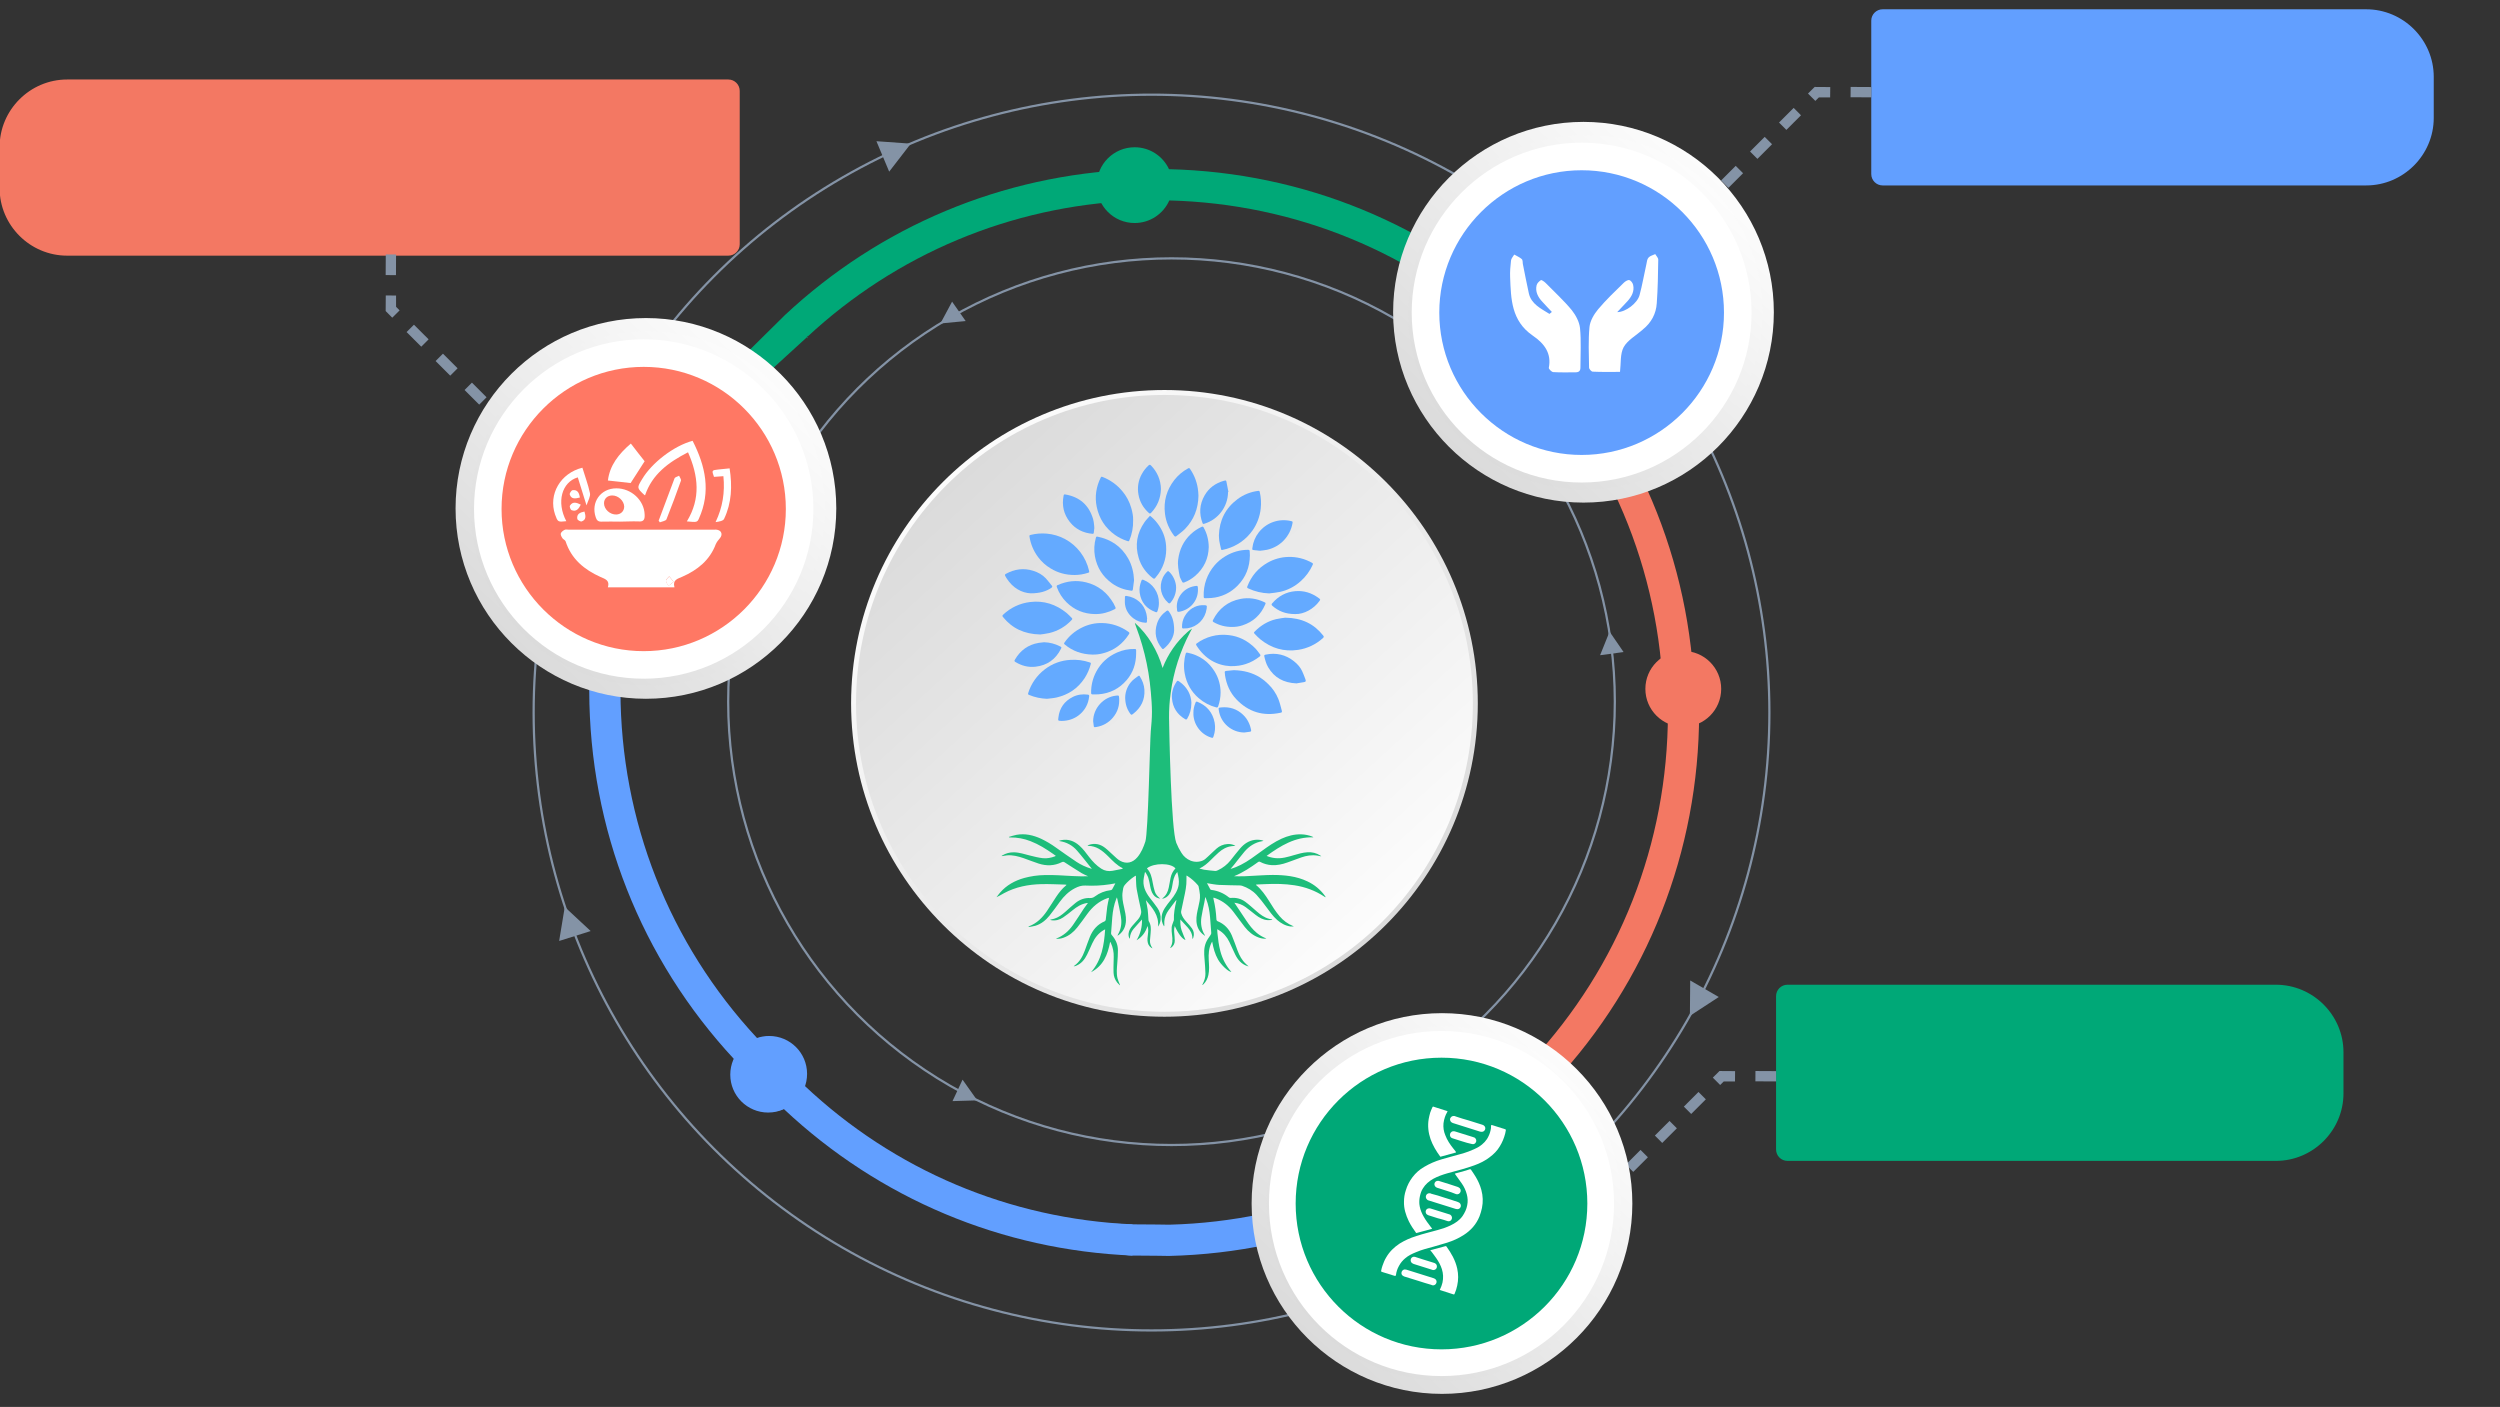
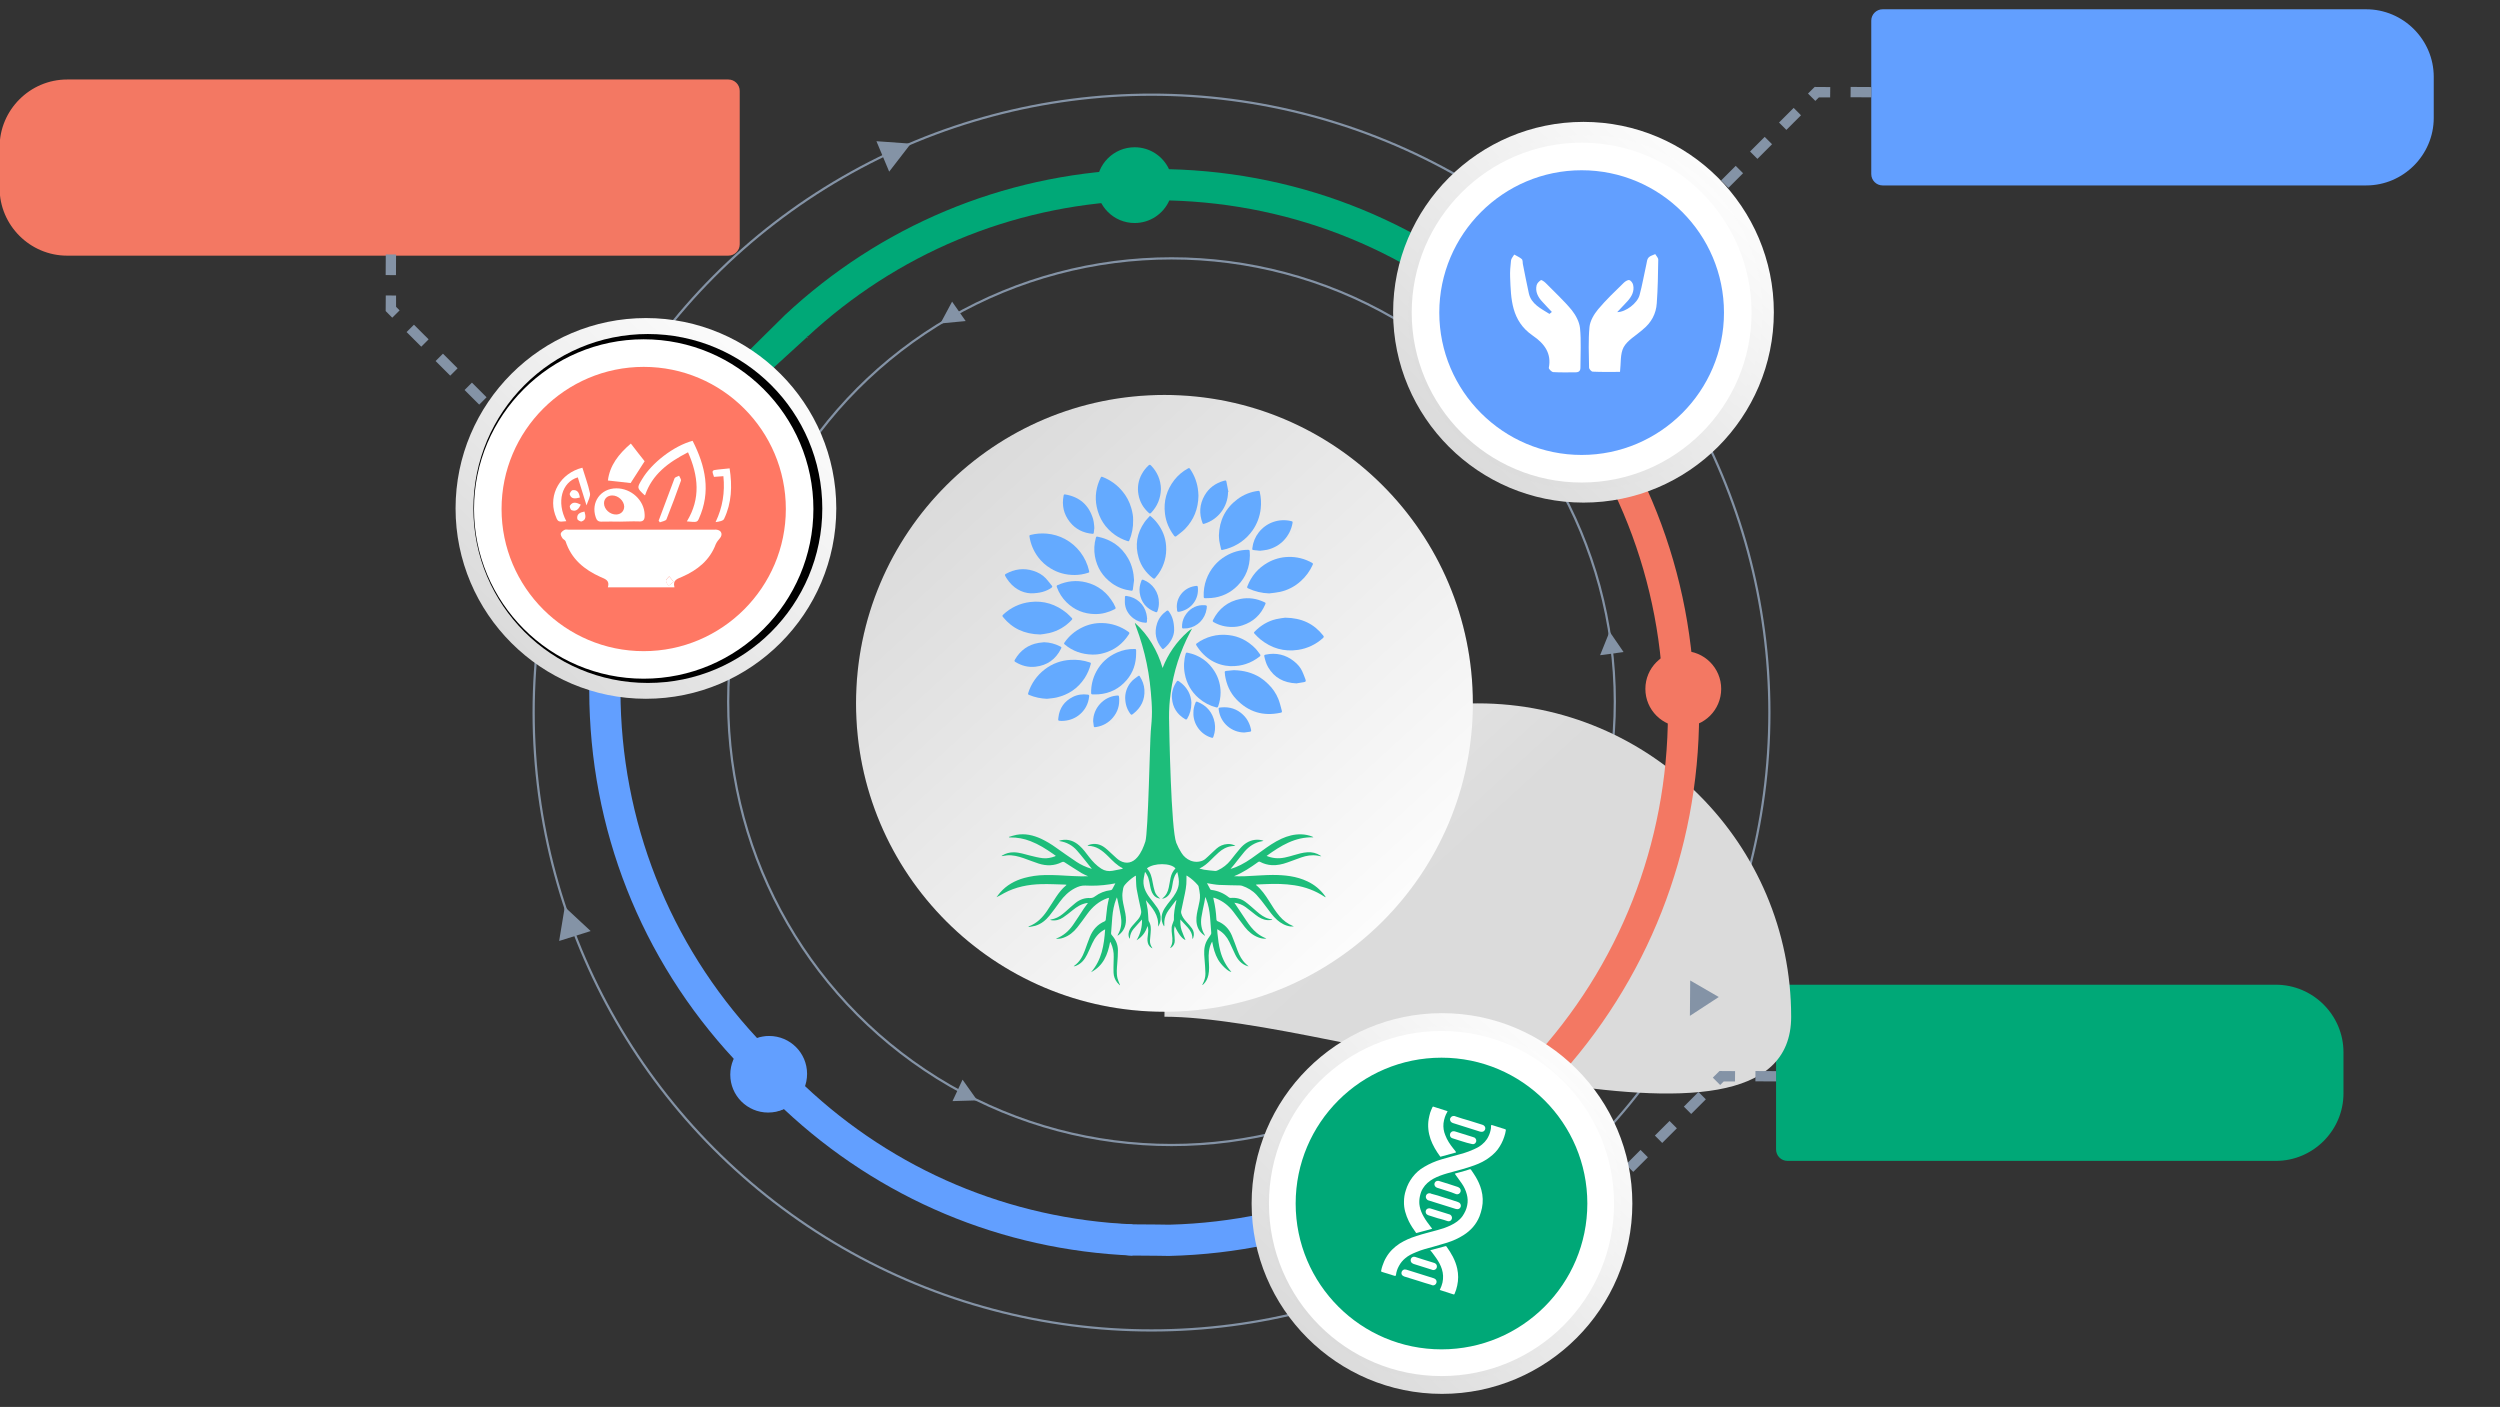
<svg xmlns="http://www.w3.org/2000/svg" version="1.1" id="Layer_1" x="0px" y="0px" width="1123px" height="632px" viewBox="0 0 1123 632" enable-background="new 0 0 1123 632" xml:space="preserve">
  <rect x="0" y="0" width="1123" height="632" fill="#333333" stroke="none" />
  <circle fill="none" stroke="#8493A6" stroke-miterlimit="10" cx="526.24" cy="315.2" r="199.14" />
  <g>
    <g>
      <polygon fill="#8493A6" points="718.76,294.32 723.021,283.74 729.31,292.9   " />
    </g>
  </g>
  <g>
    <g>
      <polygon fill="#8493A6" points="433.78,144.22 422.43,145.3 427.68,135.5   " />
    </g>
  </g>
  <g>
    <g>
      <polygon fill="#8493A6" points="432.38,484.99 438.979,494.29 427.87,494.62   " />
    </g>
  </g>
  <circle fill="none" stroke="#8493A6" stroke-miterlimit="10" cx="517.26" cy="320.08" r="277.55" />
  <g>
    <g>
      <polygon fill="#8493A6" points="399.42,77.11 409.13,64.53 393.69,63.43   " />
    </g>
  </g>
  <path fill="#629FFF" d="M345.52,499.4c9.4,0,17.02-7.62,17.02-17.021c0-9.399-7.62-17.02-17.02-17.02c-1.91,0-3.75,0.319-5.47,0.909  c-39.52-42.56-61.22-97.59-61.34-155.97c0-0.16-0.01-0.31-0.01-0.47h-14.02c0,0.16,0.01,0.31,0.01,0.47  c0.11,61.96,23.16,120.38,65.12,165.54c-0.84,2.01-1.31,4.23-1.31,6.54C328.5,491.78,336.12,499.4,345.52,499.4z" />
  <path fill="#00A877" d="M347.22,165.41c-9.4,0-12.9,3.59-12.9-5.82l18.28-18.07c42.83-40.01,97.64-62.93,156.14-65.35V90.2  c-54.761,2.41-106.08,23.89-146.25,61.26c0.7,1.86,0-2.1,0,0L347.22,165.41z" />
  <g>
    <path fill="#00A877" d="M1022.34,442.34H802.92c-2.81,0-5.11,2.3-5.11,5.11v68.91c0,2.81,2.301,5.109,5.11,5.109h219.42   c16.69,0,30.351-13.66,30.351-30.35v-18.43C1052.69,455.99,1039.03,442.34,1022.34,442.34z" />
  </g>
  <g>
    <path fill="#629FFF" d="M1062.88,4.17h-217.2c-2.81,0-5.109,2.3-5.109,5.11v68.91c0,2.81,2.3,5.11,5.109,5.11h217.21   c16.69,0,30.351-13.66,30.351-30.35V34.52C1093.229,17.83,1079.57,4.17,1062.88,4.17z" />
  </g>
  <g>
    <linearGradient id="SVGID_1_" gradientUnits="userSpaceOnUse" x1="916.654" y1="486.019" x2="1031.717" y2="360.261" gradientTransform="matrix(-1 0 0 -1 1264.5 651.34)">
      <stop offset="0" style="stop-color:#FCFCFC" />
      <stop offset="1" style="stop-color:#DBDBDB" />
    </linearGradient>
    <path fill="url(#SVGID_1_)" d="M290.15,313.89c47.15,0,85.51-38.359,85.51-85.51c0-47.15-38.36-85.51-85.51-85.51   s-85.51,38.36-85.51,85.51S243,313.89,290.15,313.89z" />
    <circle fill="#FFFFFF" fill-opacity="0" cx="280.84" cy="238.59" r="78.37" />
    <circle cx="291.01" cy="228.41" r="78.37" />
    <linearGradient id="SVGID_2_" gradientUnits="userSpaceOnUse" x1="919.77" y1="481.644" x2="1026.911" y2="364.545" gradientTransform="matrix(-1 0 0 -1 1264.5 651.34)">
      <stop offset="0" style="stop-color:#FCFCFC" />
      <stop offset="1" style="stop-color:#DBDBDB" />
    </linearGradient>
-     <path fill="url(#SVGID_2_)" d="M291.01,308.03c43.9,0,79.62-35.72,79.62-79.62c0-43.9-35.72-79.62-79.62-79.62   c-43.9,0-79.62,35.72-79.62,79.62C211.39,272.31,247.11,308.03,291.01,308.03z" />
  </g>
  <g>
    <g>
      <g>
        <path fill="#8493A6" d="M243.31,75.95l4.72-0.03l0.05,2.71l-4.77,0.03V75.95z M257.33,75.95l9.39-0.03l0.05,2.71l-9.44,0.03     V75.95z M276.02,75.95l9.39-0.03l0.05,2.71l-9.44,0.03V75.95z M294.72,75.95l9.39-0.03l0.05,2.71l-9.44,0.03V75.95z      M313.42,75.95l9.39-0.03l0.05,2.71l-9.44,0.03V75.95z M318.55,108.28l8.2,2.65l-2.29,2.37l-8.23-2.66L318.55,108.28z" />
      </g>
      <g>
        <rect x="240.98" y="75.92" fill="#8493A6" width="2.37" height="2.74" />
      </g>
    </g>
    <path fill="#F37863" d="M30.17,114.84h297c2.81,0,5.11-2.3,5.11-5.11V40.82c0-2.81-2.3-5.11-5.11-5.11h-297   c-16.69,0-30.35,13.66-30.35,30.35V84.5C-0.18,101.19,13.48,114.84,30.17,114.84z" />
  </g>
  <g>
    <g>
      <rect x="674.554" y="182.565" transform="matrix(-0.707 -0.707 0.707 -0.707 1025.647 792.263)" fill="#8493A6" width="4.67" height="2.341" />
    </g>
    <g>
      <path fill="#8493A6" d="M776.41,84.38l-3.3-3.3l6.569-6.58l3.311,3.31L776.41,84.38z M789.43,71.37l-3.31-3.31l6.58-6.57l3.3,3.3    L789.43,71.37z M802.44,58.35l-3.301-3.3l6.57-6.58l3.3,3.311L802.44,58.35z M815.45,45.33l-3.3-3.31l2.989-2.96l7.011,0.05    l-0.051,4.63h-5.05L815.45,45.33z M840.56,43.73l-9.289-0.05l0.039-4.63l9.261,0.05v4.63H840.56z" />
    </g>
  </g>
  <g>
    <path fill="#8493A6" d="M330.27,483.53l4.72-0.05l0.05,4.63l-4.77,0.05V483.53z" />
  </g>
  <g>
    <g opacity="0.4">
      <circle cx="523.07" cy="315.95" r="138.54" />
    </g>
    <linearGradient id="SVGID_3_" gradientUnits="userSpaceOnUse" x1="287.558" y1="439.193" x2="476.959" y2="232.186" gradientTransform="matrix(1 0 0 -1 140.54 651.34)">
      <stop offset="0" style="stop-color:#FCFCFC" />
      <stop offset="1" style="stop-color:#DBDBDB" />
    </linearGradient>
-     <path fill="url(#SVGID_3_)" d="M523.07,456.71c-77.61,0-140.76-63.14-140.76-140.76c0-77.61,63.14-140.76,140.76-140.76   s140.76,63.14,140.76,140.76S600.69,456.71,523.07,456.71z" />
+     <path fill="url(#SVGID_3_)" d="M523.07,456.71c0-77.61,63.14-140.76,140.76-140.76   s140.76,63.14,140.76,140.76S600.69,456.71,523.07,456.71z" />
    <linearGradient id="SVGID_4_" gradientUnits="userSpaceOnUse" x1="289.009" y1="437.603" x2="475.512" y2="233.764" gradientTransform="matrix(1 0 0 -1 140.54 651.34)">
      <stop offset="0" style="stop-color:#DBDBDB" />
      <stop offset="1" style="stop-color:#FCFCFC" />
    </linearGradient>
    <circle fill="url(#SVGID_4_)" cx="523.07" cy="315.95" r="138.54" />
  </g>
  <path fill="#00A877" d="M509.68,100.18c-9.399,0-17.02-7.62-17.02-17.01c0-9.4,7.62-17.02,17.02-17.02  c6.841,0,12.74,4.03,15.44,9.85c60.47,1.46,117.27,24.81,161.26,66.25l-9.92,9.93c-41.32-38.78-94.53-60.67-151.21-62.14  C522.62,96.01,516.63,100.18,509.68,100.18z" />
  <path fill="#F37863" d="M761.26,320.08h-14.02c0-0.16-0.011-0.311-0.011-0.47c-0.109-58.46-21.88-113.561-61.489-156.15  c-1.86,0.7-3.87,1.08-5.97,1.08c-9.4,0-17.021-7.62-17.021-17.02s7.62-17.02,17.021-17.02c9.409,0,17.02,7.62,17.02,17.02  c0,2.13-0.39,4.17-1.11,6.05c42.25,45.23,65.471,103.85,65.58,166.041C761.25,319.77,761.26,319.92,761.26,320.08z" />
  <path fill="#629FFF" d="M352.14,498.21c-2.16,1-4.55,1.55-7.09,1.55c-9.4,0-17.01-7.62-17.01-17.02c0-9.4,7.62-17.021,17.01-17.021  c9.4,0,17.02,7.62,17.02,17.021c0,1.7-0.25,3.35-0.72,4.899c40.34,38.04,92.11,59.9,147.39,62.33V564  C450.03,561.57,395.03,538.49,352.14,498.21z" />
  <path fill="#629FFF" d="M508.74,564c-9.4,0-16.09-7-16.09-7c0-9.39,6.68-7.03,16.09-7.03c6.96,0,16.51,0.16,16.51,0.16  c56.68-1.47,109.89-23.36,151.21-62.14l9.92,9.93c-43.99,41.44-100.79,64.79-161.26,66.25C525.12,564.17,515.58,564,508.74,564z" />
  <path fill="#F37863" d="M682.43,509.66c-9.399,0-17.02-7.62-17.02-17.021c0-9.399,7.62-17.02,17.02-17.02  c1.91,0,3.75,0.32,5.471,0.91c39.52-42.561,61.22-97.59,61.329-155.971c0-0.159,0.011-0.31,0.011-0.47h14.02  c0,0.16-0.01,0.311-0.01,0.47c-0.11,61.96-23.16,120.381-65.12,165.54c0.84,2.011,1.311,4.23,1.311,6.54  C699.44,502.04,691.82,509.66,682.43,509.66z" />
  <polygon fill="#8493A6" points="733.65,526.42 730.35,523.13 736.92,516.54 740.229,519.85 " />
  <polygon fill="#8493A6" points="746.67,513.41 743.37,510.1 749.95,503.53 753.25,506.83 " />
  <polygon fill="#8493A6" points="759.69,500.39 756.39,497.09 762.96,490.51 766.26,493.82 " />
  <polygon fill="#8493A6" points="772.7,487.38 769.4,484.07 772.39,481.1 779.4,481.15 779.36,485.78 774.31,485.78 " />
  <polygon fill="#8493A6" points="797.81,485.78 788.521,485.73 788.55,481.1 797.81,481.15 " />
  <circle fill="#1DBD7A" cx="681.771" cy="147.54" r="17.04" />
  <circle fill="#F37863" cx="756.13" cy="309.45" r="17.03" />
  <polygon fill="#8493A6" points="218.56,178.46 215.26,181.76 208.68,175.19 211.99,171.88 " />
  <polygon fill="#8493A6" points="205.55,165.44 202.24,168.75 195.67,162.17 198.97,158.87 " />
  <polygon fill="#8493A6" points="192.53,152.43 189.23,155.73 182.64,149.16 185.95,145.86 " />
  <polygon fill="#8493A6" points="179.51,139.42 176.2,142.71 173.24,139.72 173.29,132.71 177.91,132.76 177.91,137.81 " />
  <polygon fill="#8493A6" points="177.91,114.31 177.87,123.6 173.24,123.56 173.29,114.31 " />
  <g>
    <g>
      <circle fill="#FF7864" cx="289.15" cy="228.65" r="70.04" />
      <path fill="#FFFFFF" d="M289.15,304.87c-42.08,0-76.22-34.25-76.22-76.23s34.24-76.23,76.22-76.23s76.23,34.25,76.23,76.23    S331.24,304.87,289.15,304.87z M289.15,164.8c-35.17,0-63.85,28.67-63.85,63.85c0,35.17,28.67,63.85,63.85,63.85    S353,263.82,353,228.65S324.43,164.8,289.15,164.8z" />
    </g>
    <g>
      <path fill="#FFFFFF" d="M273.06,263.82c0.93-3.1-1.13-3.71-3.3-4.64c-7.32-3.3-13.1-8.05-15.68-15.99    c-0.21-0.62-1.14-0.93-1.44-1.44c-0.41-0.62-0.93-1.55-0.72-2.17s1.03-1.24,1.65-1.55c0.52-0.31,1.34-0.1,1.96-0.1    c21.66,0,43.22,0,64.88,0c0.72,0,1.34-0.1,1.96,0.1c1.86,0.41,2.27,2.27,1.03,3.71c-0.72,0.83-1.44,1.75-1.86,2.68    c-2.68,7.22-8.25,11.66-15.06,14.65c-2.06,0.93-4.44,1.34-3.51,4.75C292.97,263.82,283.38,263.82,273.06,263.82z M302.56,261.35    c-0.83-1.13-1.34-1.75-1.96-2.47c-0.52,0.62-1.44,1.34-1.44,1.96c0,0.72,0.72,1.55,1.13,2.27    C301.02,262.69,301.64,262.17,302.56,261.35z" />
      <path fill="#FFFFFF" d="M309.06,203.17c-8.87,4.54-16.09,9.9-19.29,19.29c-0.1,0-0.21,0-0.31-0.1c-3.4-3.2-3.4-3.2-1.03-7.12    c4.33-7.32,14.23-14.96,22.69-17.23c5.78,11.35,8.35,22.8,2.78,35.07c-0.72,1.55-1.03,1.55-5.36,1.13    C314.84,223.9,313.7,213.69,309.06,203.17z" />
      <path fill="#FFFFFF" d="M278.53,234.32c-2.79,0-5.57-0.1-8.25,0c-1.55,0.1-2.27-0.62-2.68-1.96c-2.27-6.7,2.17-13,9.28-13    c6.71,0,12.48,5.36,12.69,11.76c0.1,1.96-0.21,3.4-2.89,3.1C283.89,234.12,281.21,234.32,278.53,234.32z M280.39,227.51    c-0.1-2.58-2.68-4.95-5.36-4.95c-2.17,0-3.71,1.44-3.71,3.51c0,2.68,2.68,5.16,5.57,5.05    C278.94,231.02,280.39,229.58,280.39,227.51z" />
      <path fill="#FFFFFF" d="M283.38,199.25c2.17,2.89,4.33,5.57,6.19,7.94c-2.27,3.51-4.33,6.7-6.29,9.8    c-3.2-0.41-6.6-0.72-10.21-1.14C273.89,209.15,277.81,204,283.38,199.25z" />
      <path fill="#FFFFFF" d="M254.39,234.12c-3.82,0.41-3.82,0.41-5.05-2.99c-3.09-9.08,2.37-18.57,12.27-21.04    c1.13,3.82,2.58,7.53,3.4,11.45c0.31,1.44-0.83,3.3-1.55,5.47c-1.44-4.54-2.68-8.56-3.92-12.58    C252.33,216.58,249.86,225.55,254.39,234.12z" />
      <path fill="#FFFFFF" d="M324.95,213.9c-1.65,0.1-2.99,0.21-4.23,0.31c-1.03-2.89-1.03-2.99,1.86-3.3c1.65-0.21,3.3-0.31,5.16-0.52    c1.24,7.94,0.93,15.58-2.48,22.69c-0.41,0.93-2.27,1.24-3.82,1.44C324.64,227.82,325.67,221.12,324.95,213.9z" />
      <path fill="#FFFFFF" d="M295.86,233.91c2.37-6.29,4.74-12.69,7.12-18.98c0.21-0.62,1.34-0.82,2.06-1.24    c0.31,0.72,1.03,1.65,0.83,2.27c-2.06,5.78-4.23,11.66-6.5,17.33c-0.31,0.72-1.96,0.93-2.99,1.34    C296.27,234.42,296.07,234.12,295.86,233.91z" />
      <path fill="#FFFFFF" d="M260.48,223.49c-2.06,0.52-3.82,0.83-4.54-1.34c-0.21-0.52,0.72-1.86,1.24-1.96    C259.35,219.88,260.17,221.32,260.48,223.49z" />
      <path fill="#FFFFFF" d="M260.89,226.69c-0.93,1.86-1.96,3.3-4.13,2.48c-0.52-0.21-1.03-1.65-0.72-2.06    C257.28,225.14,259.04,225.76,260.89,226.69z" />
      <path fill="#FFFFFF" d="M262.54,229.78c0.62,2.06,0.82,3.71-1.24,4.44c-0.52,0.21-1.86-0.62-1.96-1.03    C258.93,230.92,260.48,230.2,262.54,229.78z" />
      <path fill="#FFFFFF" d="M302.56,261.35c-0.93,0.83-1.65,1.34-2.27,1.86c-0.41-0.72-1.13-1.55-1.13-2.27    c0-0.72,0.93-1.34,1.44-1.96C301.22,259.59,301.74,260.31,302.56,261.35z" />
    </g>
  </g>
  <g>
    <title>green-tree</title>
    <path id="trunk" fill="#1DBD7A" d="M504.42,390.05c-2.71-1.29-4.61-3.38-6.59-5.35c-1.32-1.311-2.69-2.561-4.32-3.47   c-1.38-0.79-2.939-1.23-4.53-1.261c-0.17,0-0.34-0.069-0.459-0.18c0.199-0.09,0.39-0.19,0.59-0.26c2.66-0.92,5.1-0.37,7.26,1.3   c1.3,1,2.439,2.2,3.67,3.28c0.98,0.869,1.9,1.859,3.02,2.51c2.851,1.64,5.73,1,7.87-1.57c1.73-2.07,2.75-4.51,3.57-7.04   c1.271-3.93,2.05-45.41,2.43-49.52c0.271-2.88,0.521-5.78,0.53-8.67c0-2.95-0.24-5.91-0.5-8.851c-0.26-2.939-0.6-5.88-1.09-8.8   c-0.93-5.65-2.311-11.21-4.13-16.64c-0.57-1.7-1.2-3.39-1.8-5.08c-0.091-0.22-0.15-0.45-0.17-0.68c3,2.69,5.579,5.81,7.649,9.26   c2.08,3.45,3.7,7.17,4.82,11.041c2.399-6.24,6.27-11.82,11.28-16.25c0.6-0.55,1.26-1.03,1.949-1.45   c-0.27,0.52-0.54,1.04-0.819,1.56c-4.521,8.53-7.48,17.79-8.771,27.36c-0.53,3.7-0.77,7.42-0.74,11.16   c0.091,6.39,0.92,50.13,3.24,56.13c0.63,1.58,1.41,3.09,2.33,4.52c0.94,1.551,2.35,2.771,4.021,3.471c1.77,0.739,3.77,0.739,5.54,0   c0.88-0.36,1.6-1.13,2.329-1.78c1.311-1.17,2.54-2.43,3.86-3.59c1.35-1.21,3.061-1.931,4.87-2.05c1.07-0.08,2.14,0.1,3.12,0.52   c0.17,0.09,0.33,0.19,0.479,0.29c-0.649,0.05-1.14,0.08-1.62,0.14c-2.279,0.271-4.189,1.33-5.859,2.82   c-1.24,1.11-2.43,2.271-3.601,3.44c-1.47,1.47-3.02,2.819-5.079,3.8c0.689,0.21,1.399,0.38,2.109,0.52c1.66,0.23,3.32,0.42,5,0.561   c0.41,0.029,0.87-0.17,1.26-0.351c2.2-1.02,4.131-2.54,5.641-4.439c1.46-1.8,2.84-3.66,4.37-5.41c1.729-1.98,3.84-3.43,6.529-3.771   c1.32-0.17,2.66-0.029,3.91,0.41c-0.16,0.07-0.319,0.12-0.479,0.17c-3.311,0.521-5.96,2.23-8.09,4.721   c-1.631,1.92-3.12,3.939-4.69,5.899c-0.48,0.601-1,1.17-1.56,1.84c1.609-0.439,3.159-1.06,4.63-1.829   c3.31-1.681,6.25-3.921,9.239-6.101c2.881-2.1,5.78-4.149,9.04-5.64c2.8-1.271,5.71-2.04,8.811-1.96   c1.739,0.04,3.46,0.399,5.08,1.05c0.149,0.06,0.29,0.16,0.399,0.29c-8.18-0.23-14.64,3.75-21,8.35   c1.221,0.521,2.521,0.851,3.84,0.98c2.921,0.33,5.671-0.51,8.421-1.32c1.979-0.59,3.97-1.16,6.05-1.29   c2.08-0.17,4.16,0.36,5.899,1.51c0.12,0.101,0.24,0.21,0.351,0.32c-0.721-0.13-1.3-0.26-1.88-0.35   c-2.431-0.36-4.79,0.029-7.07,0.819c-2.1,0.721-4.17,1.54-6.271,2.28c-2.27,0.811-4.6,1.35-7.039,1.2   c-1.801-0.101-3.561-0.601-5.16-1.44c-0.311-0.199-0.71-0.17-0.99,0.07c-3.33,2.4-6.74,4.68-10.561,6.25   c-0.05,0.03-0.1,0.07-0.149,0.12c1.53,0,3.03,0.05,4.53,0c2.529-0.101,5.06-0.28,7.58-0.41c1.699-0.08,3.399-0.18,5.1-0.18   c5.41,0,10.74,0.52,15.71,2.899c3.1,1.45,5.78,3.67,7.79,6.431c0.11,0.159,0.22,0.319,0.31,0.479c0.021,0.04,0.011,0.101,0.03,0.23   c-0.189-0.101-0.34-0.16-0.479-0.25c-4.12-2.75-8.66-4.4-13.551-5.16c-4.3-0.66-8.619-0.7-12.96-0.51   c-1.159,0.05-2.319,0.1-3.47,0.149c-0.26,0.01-0.53,0.05-0.82,0.08c0.04,0.11,0.051,0.18,0.091,0.21   c2.399,1.97,4.119,4.49,5.76,7.08c1.5,2.37,2.93,4.78,4.78,6.91c1.63,1.93,3.699,3.439,6.029,4.4   c0.07,0.029,0.141,0.069,0.37,0.189c-0.51,0.03-1.02,0.03-1.52,0c-2.3-0.32-4.24-1.4-5.96-2.9c-2.04-1.789-3.54-4.029-5.15-6.18   c-1.3-1.79-2.69-3.52-4.17-5.16c-1.76-1.89-3.979-3.18-6.43-4.02c-0.37-0.11-0.75-0.17-1.13-0.17   c-3.091-0.08-6.181-0.09-9.271-0.24c-1.56-0.08-3.1-0.42-4.65-0.64c-0.22-0.03-0.449-0.08-0.739-0.141   c0.51,0.971,0.96,1.88,1.47,2.761c0.15,0.17,0.36,0.27,0.59,0.289c2.84,0.36,5.521,1.5,7.74,3.311c0.24,0.189,0.53,0.29,0.83,0.28   c2.399-0.23,4.62,0.3,6.53,1.699c1.8,1.33,3.46,2.851,5.14,4.32s3.51,2.86,5.78,3.41c0.39,0.09,0.779,0.17,1.17,0.24v0.21   c-0.69,0.069-1.391,0.1-2.09,0.08c-2.03-0.141-3.721-1.12-5.28-2.32c-1.561-1.21-3-2.41-4.561-3.55   c-1.489-1.07-3.22-1.73-5.04-1.94c0.19,0.271,0.32,0.44,0.44,0.62l4.92,7.38c1.36,2.03,2.81,3.98,4.71,5.55   c1.16,0.96,2.46,1.75,3.86,2.33c0.13,0.05,0.239,0.11,0.359,0.17c0,0,0,0.03,0.021,0.101c-1.21,0.07-2.42-0.13-3.55-0.59   c-2.49-0.931-4.431-2.61-6.05-4.641c-1.78-2.26-3.431-4.63-5.181-6.91c-2.04-2.659-4.58-4.699-7.729-5.92   c-0.311-0.12-0.62-0.229-0.931-0.33c-0.1-0.02-0.189-0.02-0.29-0.02c0,0.15,0.011,0.31,0.04,0.46c0.73,3.03,1.181,6.11,1.33,9.22   c0.03,0.42,0.141,0.721,0.58,0.9c2.99,1.22,5.061,3.41,6.32,6.31c0.97,2.25,1.74,4.59,2.61,6.88c0.85,2.24,1.949,4.341,3.75,5.99   c0.42,0.34,0.819,0.71,1.199,1.101c-0.189-0.061-0.39-0.101-0.58-0.16c-2.64-0.86-4.26-2.8-5.43-5.17   c-0.93-1.87-1.72-3.801-2.64-5.681c-1.101-2.26-2.67-4.109-4.87-5.38c-0.16-0.09-0.33-0.17-0.59-0.3c0.04,0.67,0.06,1.24,0.12,1.81   c0.27,2.71,0.6,5.421,1.31,8.061c0.9,3.439,2.59,6.63,4.95,9.3c-1.36-0.04-4.61-3.12-6-5.58c-1.391-2.46-2.11-5.13-2.63-8.06   c-0.17,0.3-0.261,0.46-0.34,0.609c-1.2,2.44-1.351,5.04-1.2,7.7c0.13,2.24,0.319,4.48-0.16,6.7c-0.351,1.6-1.021,3.04-2.23,4.18   c-0.1,0.09-0.199,0.181-0.3,0.271c-0.08,0.029-0.16,0.06-0.24,0.069c0.08-0.189,0.131-0.319,0.19-0.439   c0.79-1.48,1.29-3.05,1.25-4.72c-0.06-2.2-0.22-4.4-0.41-6.591c-0.22-2.52-0.34-5.04,0.69-7.42c0.479-1.12,1.21-2.14,1.92-3.149   c0.28-0.4,0.46-0.721,0.41-1.23c-0.2-2.25-0.311-4.51-0.511-6.76c-0.239-2.92-0.739-5.79-1.84-8.53   c-0.08-0.189-0.17-0.38-0.31-0.72c-0.15,0.88-0.271,1.61-0.41,2.34c-0.45,2.25-1,4.49-1.34,6.76c-0.42,2.83-0.03,5.551,1.529,8.03   c0.04,0.12,0.08,0.23,0.101,0.36c-0.5-0.38-0.89-0.63-1.23-0.94c-1.71-1.53-2.51-3.49-2.64-5.75c-0.11-2.13,0.38-4.189,0.85-6.24   c0.41-1.81,0.87-3.63,0.74-5.5c-0.08-1.26-0.38-2.51-0.609-3.76c-0.061-0.229-0.171-0.43-0.33-0.6   c-1.351-1.601-2.931-2.98-4.69-4.12c-0.14-0.08-0.28-0.14-0.43-0.2c0,0.62-0.011,1.2,0,1.76c0.069,2.811-0.521,5.521-1.12,8.25   c-0.44,2-0.86,4-1.271,6.011c-0.05,0.319-0.04,0.649,0.05,0.96c0.4,1.52,1.33,2.72,2.37,3.87c0.88,0.92,1.71,1.899,2.46,2.93   c0.83,1.149,1.061,2.64,0.61,3.99c-0.07,0.21-0.17,0.409-0.3,0.739c-0.061-0.12-0.11-0.25-0.141-0.37   c-0.02-1.979-0.939-3.56-2.229-4.96c-1.03-1.119-2.07-2.239-3.19-3.449c-0.05,1.68,0.051,3.3,0.561,4.819   c0.51,1.53,1.189,2.99,1.76,4.41c-1.439-0.45-3.17-2.64-4.83-6.32c-0.25,0.841-0.34,1.721-0.27,2.591   c0.12,1.35,0.27,2.699,0.279,4.04c0.021,1.229-0.569,2.38-1.59,3.069c-0.08,0.061-0.16,0.11-0.24,0.15   c-0.05,0.02-0.1,0.03-0.159,0.03c-0.021-0.04-0.05-0.091-0.04-0.11c1.17-1.78,1.08-3.72,0.81-5.71c-0.18-1.16-0.24-2.34-0.17-3.51   c0.08-0.87,0.51-1.721,0.78-2.57c0.07-0.24,0.24-0.48,0.22-0.7c-0.13-2.83,0.43-5.58,1.05-8.32c0.03-0.149,0.051-0.3,0.08-0.449   l-0.14-0.091c-1.17,1.561-2.38,3.11-3.51,4.7c-0.99,1.4-1.61,3.03-1.78,4.73c-0.04,0.729-0.04,1.46-0.01,2.2l-0.17,0.06   c-0.181-0.35-0.391-0.7-0.53-1.06c-0.96-2.48-0.5-4.801,0.859-6.971c0.851-1.31,1.78-2.569,2.79-3.77   c1.65-2.04,3.101-4.17,3.511-6.83c0.29-1.89-0.13-3.72-0.62-5.7c-0.221,0.271-0.351,0.42-0.46,0.58   c-1.101,1.51-1.431,3.271-1.71,5.061c-0.24,1.529-0.521,3.06-1.44,4.369c-0.729,1.08-1.89,1.811-3.18,2.021   c0.06-0.11,0.13-0.21,0.21-0.3c1.54-1.2,2.34-2.851,2.729-4.721c0.3-1.479,0.53-2.97,0.841-4.439c0.319-1.58,1.069-3.03,2.18-4.2   c-2.04-2.52-9.66-2.53-12.79-0.06c0.02,0.069,0.05,0.14,0.09,0.199c1.58,1.73,2.06,3.881,2.45,6.101   c0.24,1.39,0.56,2.76,0.96,4.109c0.36,1.2,1.17,2.16,2.16,2.96c0.09,0.07,0.21,0.091,0.239,0.24c-1.229-0.1-2.359-0.75-3.06-1.77   c-0.83-1.12-1.13-2.44-1.4-3.771c-0.26-1.27-0.46-2.56-0.85-3.779c-0.28-0.881-0.83-1.681-1.26-2.5l-0.271,0.04   c-0.16,0.81-0.319,1.63-0.479,2.449c-0.66,3.431,0.63,6.29,2.64,8.931c1.15,1.51,2.36,2.97,3.42,4.54   c1.12,1.56,1.641,3.46,1.48,5.38c-0.101,1.109-0.5,2.17-1.15,3.08c0.49-5.09-2.54-8.38-5.46-11.87c0.29,1.5,0.63,2.88,0.8,4.26   c0.19,1.45,0.23,2.92,0.34,4.38c-0.01,0.29,0.051,0.57,0.17,0.83c1,1.61,1,3.37,0.82,5.17c-0.109,1.17-0.24,2.34-0.3,3.521   c-0.04,1.12,0.29,2.21,0.94,3.12c0.05,0.079,0.08,0.159,0.189,0.38c-1.04-0.46-1.81-1.37-2.08-2.471   c-0.359-1.33-0.12-2.64,0.05-3.97c0.15-1.17,0.24-2.33-0.189-3.65c-0.88,2.851-2.46,4.98-4.94,6.44c1.721-2.8,2.57-6.05,2.44-9.33   c-1.29,1.44-2.58,2.811-3.8,4.25c-0.971,1.15-1.551,2.58-1.631,4.08c-0.01,0.12-0.039,0.24-0.109,0.34   c-0.41-0.74-0.58-1.58-0.48-2.41c0.16-1.34,0.84-2.439,1.7-3.43c0.82-0.96,1.681-1.86,2.5-2.82c0.74-0.83,1.24-1.84,1.44-2.939   c0.1-0.641-0.051-1.34-0.19-1.99c-0.59-2.88-1.3-5.729-1.79-8.63c-0.29-1.66-0.25-3.38-0.359-5.08c-0.021-0.32,0-0.65,0-1.07   c-0.211,0.09-0.41,0.19-0.61,0.301c-1.65,1.09-3.14,2.399-4.42,3.899c-0.75,0.87-0.771,2-0.94,3.061   c-0.37,2.34,0.12,4.619,0.63,6.89c0.45,1.979,0.931,3.96,0.86,6c-0.09,2.59-1.02,4.78-3.11,6.4c-0.149,0.119-0.31,0.22-0.479,0.319   c-0.04,0.021-0.101,0.01-0.22,0.021c0.26-0.521,0.52-0.99,0.739-1.471c1.08-2.34,1.2-4.8,0.771-7.27c-0.42-2.47-0.99-4.95-1.5-7.4   c-0.05-0.34-0.141-0.68-0.261-1c-0.109,0.24-0.229,0.48-0.319,0.74c-1.03,2.64-1.51,5.39-1.76,8.19   c-0.21,2.38-0.38,4.779-0.54,7.17c-0.011,0.279,0.09,0.55,0.26,0.77c1.75,1.96,2.81,4.23,2.82,6.88   c0.01,1.94-0.141,3.891-0.29,5.83c-0.181,2.29-0.45,4.59,0.12,6.851c0.229,0.89,0.64,1.739,0.959,2.6   c0.051,0.12,0.101,0.24,0.15,0.35l-0.12,0.101c-0.39-0.41-0.81-0.79-1.16-1.22c-0.979-1.24-1.55-2.761-1.62-4.341   c-0.1-2.369,0.041-4.75,0.07-7.119c0.07-2.131-0.35-4.261-1.229-6.2c-0.061-0.141-0.13-0.28-0.21-0.41   c-0.051-0.07-0.11-0.14-0.181-0.2c-1.04,5.72-3.06,10.771-8.58,13.63c4.841-5.479,5.86-12.21,6.351-19.25   c-0.26,0.12-0.44,0.2-0.61,0.3c-2.439,1.41-4.06,3.53-5.21,6.051c-0.76,1.68-1.49,3.359-2.3,5c-1.09,2.189-2.57,4.05-4.93,5.01   c-0.341,0.149-0.7,0.229-1.07,0.24c0.05-0.07,0.11-0.141,0.18-0.2c2.44-1.7,3.8-4.16,4.8-6.86c0.761-2.05,1.44-4.12,2.271-6.14   c1.3-3.21,3.42-5.67,6.69-7.03c0.25-0.16,0.409-0.41,0.449-0.7c0.24-1.92,0.4-3.84,0.66-5.76c0.17-1.24,0.48-2.46,0.74-3.69   c0.02-0.09,0.02-0.189,0.05-0.39c-0.24,0.05-0.479,0.1-0.72,0.17c-3.82,1.36-6.721,3.89-9.061,7.13c-1.47,2.04-2.93,4.08-4.5,6.05   c-1.63,2.03-3.6,3.671-6.1,4.561c-1.09,0.42-2.26,0.58-3.42,0.479c0.06-0.05,0.13-0.1,0.21-0.14c3.13-1.2,5.52-3.34,7.41-6.02   c1.689-2.4,3.229-4.91,4.859-7.351c0.57-0.85,1.2-1.649,1.86-2.57c-0.23,0.021-0.38,0.021-0.54,0.051   c-2.45,0.41-4.45,1.68-6.34,3.22c-1.39,1.13-2.8,2.27-4.29,3.26c-1.57,1.04-3.33,1.54-5.24,1.23c-0.22-0.03-0.42-0.101-0.6-0.221   c0.63-0.149,1.26-0.27,1.87-0.46c1.899-0.569,3.43-1.75,4.899-3.02c1.57-1.37,3.09-2.82,4.721-4.11   c1.85-1.47,4.029-2.27,6.409-2.16c0.83,0.051,1.65-0.22,2.29-0.75c2.04-1.529,4.46-2.479,6.99-2.779   c0.39-0.03,0.73-0.28,0.87-0.641c0.38-0.8,0.83-1.56,1.29-2.43c-0.9,0.16-1.72,0.31-2.54,0.44c-3.63,0.56-7.31,0.739-10.99,0.55   c-1.729-0.07-3.22,0.46-4.689,1.229c-2.761,1.44-4.891,3.561-6.71,6.04c-1.521,2.07-2.99,4.181-4.61,6.181   c-1.71,2.119-3.78,3.84-6.45,4.63c-0.93,0.27-1.92,0.359-2.88,0.54l-0.15-0.28c0.08,0,0.15-0.02,0.23-0.04   c3.52-1.34,6.01-3.87,8.08-6.9c1.41-2.079,2.72-4.229,4.11-6.319c1.279-1.92,2.699-3.721,4.5-5.2c0.06-0.07,0.109-0.13,0.159-0.21   c-0.189-0.04-0.38-0.08-0.58-0.101c-3.56-0.079-7.119-0.3-10.67-0.21c-5.899,0.141-11.609,1.24-16.859,4.08   c-1.101,0.601-2.16,1.261-3.36,1.811c0.561-0.72,1.08-1.46,1.68-2.141c2.891-3.31,6.58-5.329,10.771-6.51   c2.95-0.8,5.99-1.24,9.05-1.3c4.3-0.13,8.58,0.21,12.86,0.44c2.27,0.119,4.54,0.149,6.83,0.1c-0.96-0.46-1.99-0.84-2.9-1.4   c-2.55-1.56-5.07-3.18-7.58-4.81c-0.479-0.32-0.83-0.4-1.39-0.12c-3.33,1.68-6.82,1.75-10.32,0.64c-2.28-0.72-4.5-1.649-6.76-2.43   c-2.42-0.84-4.891-1.49-7.48-1.29c-0.54,0.05-1.07,0.13-1.6,0.24c-0.3,0.08-0.62,0.12-0.94,0.1c0.141-0.12,0.28-0.22,0.431-0.319   c1.539-0.931,3.319-1.41,5.119-1.381c2.53,0.021,4.851,0.86,7.25,1.44c1.92,0.48,3.86,0.99,5.83,1.2c1.851,0.2,3.69-0.18,5.45-0.84   c0.12-0.061,0.24-0.141,0.351-0.221c-0.48-0.34-0.881-0.64-1.311-0.939c-3.16-2.21-6.42-4.25-10.03-5.641   c-2.92-1.149-6.04-1.72-9.18-1.68c-0.16,0-0.33-0.02-0.479-0.03l-0.051-0.22c1.12-0.31,2.221-0.71,3.36-0.92   c3.92-0.72,7.61,0.16,11.15,1.79c2.3,1.1,4.5,2.41,6.569,3.91c3.08,2.18,6.15,4.36,9.29,6.45c1.97,1.3,4.13,2.31,6.391,2.989   c0.14,0.04,0.29,0.08,0.5,0.141c-2.271-2.8-4.4-5.601-6.71-8.24c-1.971-2.28-4.7-3.77-7.69-4.2c-0.09-0.01-0.17-0.05-0.28-0.22   c0.391-0.09,0.78-0.21,1.181-0.28c3.01-0.5,5.56,0.48,7.8,2.431c1.77,1.529,3.109,3.439,4.529,5.279   c1.541,1.98,3.23,3.761,5.381,5.141c1.609,1.029,3.279,1.279,5.09,0.96c1.41-0.25,2.8-0.55,4.21-0.83   C504.18,390.19,504.3,390.12,504.42,390.05z" />
    <g id="greenleaves">
      <path fill="#64AAFF" d="M538.35,222.67c-0.1,5.94-2.109,10.86-6.05,14.94c-1.149,1.19-2.54,2.12-3.82,3.18    c-0.439,0.36-0.739,0.31-1.09-0.16c-2.21-2.93-3.63-6.18-4.08-9.84c-0.71-5.64,0.73-10.69,4.19-15.17    c1.69-2.15,3.8-3.93,6.21-5.24c0.37-0.2,0.59-0.13,0.82,0.2c2.109,3.03,3.38,6.56,3.699,10.24    C538.271,221.53,538.32,222.22,538.35,222.67z" />
      <path fill="#64AAFF" d="M467.28,285.01c-7.221-0.17-12.59-2.74-16.74-7.84c-0.34-0.42-0.33-0.68,0.07-1.06    c3.319-3.16,7.569-5.15,12.119-5.68c6.19-0.76,11.641,1.05,16.44,4.95c0.82,0.67,1.521,1.48,2.28,2.22c0.29,0.28,0.3,0.51,0,0.82    c-2.68,2.95-6.2,5.02-10.08,5.94C469.82,284.73,468.21,284.87,467.28,285.01z" />
      <path fill="#64AAFF" d="M470.31,313.9c-2.77-0.091-5.51-0.681-8.08-1.74c-0.449-0.18-0.5-0.42-0.359-0.851    c1.33-4.279,3.979-8.029,7.56-10.72c3.28-2.5,7.24-3.95,11.36-4.17c2.99-0.21,5.99,0.19,8.83,1.17    c0.359,0.13,0.46,0.28,0.359,0.67c-0.569,2.26-1.51,4.42-2.779,6.38c-3.03,4.61-7.26,7.44-12.59,8.67    C473.2,313.64,471.74,313.71,470.31,313.9z" />
      <path fill="#64AAFF" d="M570.11,266.56c-3.271-0.1-6.48-0.87-9.44-2.26c-0.45-0.21-0.54-0.44-0.36-0.9    c1.771-4.61,4.761-8.17,9.061-10.62c2.85-1.63,6.06-2.53,9.34-2.61c3.75-0.11,7.46,0.82,10.72,2.68c0.41,0.24,0.391,0.5,0.23,0.86    c-1.25,2.8-3.08,5.3-5.37,7.34c-2.64,2.41-5.87,4.08-9.36,4.83C573.34,266.23,571.72,266.35,570.11,266.56z" />
      <path fill="#64AAFF" d="M554.26,301.04c4.48,0.12,8.28,1.13,11.75,3.27c1.34,0.86,2.58,1.87,3.7,3c1.97,1.9,3.521,4.19,4.54,6.721    c0.65,1.64,1.06,3.38,1.51,5.09c0.21,0.82,0.12,0.91-0.72,1.08c-7.73,1.62-14.34-0.42-19.76-6.17c-2.8-2.971-4.34-6.59-4.99-10.59    c-0.05-0.29-0.04-0.58-0.08-0.87c-0.14-1.051-0.13-1.101,0.89-1.23C552.29,301.21,553.479,301.12,554.26,301.04z" />
      <path fill="#64AAFF" d="M509,233.63c0.09,3.15-0.49,6.28-1.72,9.17c-0.221,0.53-0.601,0.32-0.92,0.22    c-1.96-0.63-3.811-1.54-5.49-2.72c-4.391-3.12-7.12-7.33-8.22-12.6c-0.96-4.62-0.261-9.02,1.829-13.23    c0.19-0.39,0.421-0.37,0.74-0.24c3.5,1.34,6.601,3.57,8.98,6.47c1.79,2.14,3.12,4.63,3.91,7.31    C508.71,229.99,509.07,232.02,509,233.63z" />
      <path fill="#64AAFF" d="M547.53,240.49c0.22-6.75,2.93-12.22,8.37-16.28c2.71-2.02,5.899-3.29,9.26-3.71    c0.439-0.06,0.62,0.06,0.72,0.49c0.57,2.43,0.72,4.94,0.44,7.42c-0.36,3.52-1.61,6.88-3.63,9.78c-2.9,4.13-6.811,6.9-11.641,8.36    c-0.649,0.19-1.32,0.3-1.97,0.48c-0.37,0.1-0.51-0.08-0.58-0.38c-0.28-1.24-0.58-2.48-0.8-3.73    C547.58,242.14,547.59,241.32,547.53,240.49z" />
      <path fill="#64AAFF" d="M577.34,277.46c7.47,0.12,12.891,2.77,17.04,8.02c0.36,0.45,0.33,0.74-0.08,1.11    c-3.12,2.85-7.02,4.71-11.2,5.33c-6.34,0.94-12-0.72-16.949-4.74c-0.87-0.74-1.69-1.53-2.46-2.37c-0.57-0.6-0.54-0.64,0.029-1.22    c2.66-2.68,5.79-4.58,9.471-5.46C574.8,277.75,576.46,277.6,577.34,277.46z" />
      <path fill="#64AAFF" d="M482.78,258.29c-4.141,0-7.62-1-10.801-2.94c-2.189-1.29-4.1-3.01-5.619-5.04    c-2.07-2.74-3.42-5.96-3.931-9.36c-0.06-0.4,0.091-0.56,0.45-0.65c2.38-0.61,4.851-0.81,7.3-0.6c2.841,0.25,5.601,1.05,8.13,2.38    c5.521,2.95,9.48,8.15,10.881,14.25c0.18,0.78,0.17,0.77-0.57,1.02C486.729,257.95,484.76,258.27,482.78,258.29z" />
      <path fill="#64AAFF" d="M490.69,294.04c-4.67-0.1-8.86-1.54-12.461-4.58c-0.3-0.25-0.319-0.46-0.1-0.78    c2.021-2.95,4.79-5.31,8.021-6.85c2.77-1.36,5.829-2.03,8.92-1.96c4.3,0.07,8.479,1.49,11.939,4.05c0.36,0.26,0.4,0.5,0.17,0.87    c-2.77,4.4-6.609,7.34-11.659,8.66C493.94,293.88,492.32,294.08,490.69,294.04z" />
      <path fill="#64AAFF" d="M561.45,249.43c-0.061,5.36-1.84,9.87-5.46,13.57c-3.141,3.27-7.38,5.27-11.9,5.62    c-0.92,0.08-1.85,0.06-2.78,0.09c-0.409,0.01-0.58-0.15-0.6-0.58c-0.13-2.69,0.27-5.39,1.2-7.92c0.84-2.28,2.08-4.4,3.66-6.25    c1.42-1.66,3.109-3.07,5-4.17c3.029-1.82,6.489-2.8,10.02-2.82c0.5,0,0.76,0.12,0.771,0.66    C561.35,248.29,561.42,248.95,561.45,249.43z" />
      <path fill="#64AAFF" d="M552.729,299.24c-6.06-0.29-11.52-3.29-15.289-9.31c-0.261-0.42-0.221-0.66,0.189-0.96    c4.08-2.96,9.13-4.28,14.13-3.7c4.74,0.48,8.74,2.58,12.08,5.93c0.811,0.82,1.44,1.8,2.16,2.7c0.32,0.41,0.24,0.72-0.16,1.02    c-1.899,1.44-3.93,2.64-6.24,3.36C557.69,298.91,555.74,299.25,552.729,299.24z" />
      <path fill="#64AAFF" d="M509.42,260.64c-0.18,1.38-0.38,2.75-0.54,4.13c-0.06,0.51-0.32,0.64-0.79,0.57    c-3.14-0.42-6.04-1.47-8.62-3.33c-4.149-3-6.699-7.04-7.63-12.09c-0.49-2.79-0.34-5.65,0.431-8.38c0.109-0.41,0.3-0.57,0.75-0.48    c6.05,1.25,10.72,4.42,13.779,9.84C508.5,253.93,509.26,257.18,509.42,260.64z" />
      <path fill="#64AAFF" d="M548.29,311.12c-0.021,2.09-0.38,4.16-1.07,6.14c-0.17,0.48-0.399,0.63-0.899,0.5    c-2.931-0.76-5.641-2.2-7.92-4.2c-3.25-2.8-5.44-6.64-6.19-10.859c-0.58-3.01-0.44-6.12,0.41-9.06c0.13-0.48,0.37-0.54,0.81-0.45    c5.271,1.07,9.34,3.87,12.17,8.43C547.37,304.46,548.3,307.76,548.29,311.12z" />
      <path fill="#64AAFF" d="M491.95,275.84c-5.04-0.05-9.36-1.82-12.94-5.36c-1.91-1.91-3.37-4.22-4.27-6.76    c-0.181-0.5-0.05-0.72,0.41-0.92c4.1-1.8,8.329-2.29,12.689-1.22c5.53,1.35,9.59,4.66,12.41,9.55c0.29,0.5,0.48,1.06,0.76,1.57    c0.28,0.51,0.12,0.75-0.359,0.99C497.92,275.07,495.05,275.89,491.95,275.84z" />
      <path fill="#64AAFF" d="M510.35,293.64c-0.04,4.419-1.319,8.4-4.21,11.8c-3.319,3.899-7.54,6.05-12.649,6.449    c-0.92,0.07-1.851,0.011-2.78,0.021c-0.46,0-0.58-0.24-0.58-0.67c-0.05-3.34,0.75-6.641,2.33-9.58c2.12-3.95,5.26-6.77,9.34-8.56    c2.5-1.11,5.221-1.65,7.96-1.58c0.431,0,0.59,0.19,0.59,0.59C510.35,292.64,510.35,293.14,510.35,293.64z" />
      <path fill="#64AAFF" d="M516.58,231.67c1.24,0.97,2.35,2.09,3.3,3.34c2.311,3.03,3.69,6.43,3.93,10.23    c0.33,4.35-0.83,8.69-3.27,12.3c-0.48,0.72-1.07,1.36-1.59,2.06c-0.351,0.46-0.66,0.45-1.11,0.1c-3.04-2.38-5.229-5.36-6.34-9.07    c-1.73-5.78-0.81-11.16,2.64-16.1C514.84,233.52,515.75,232.64,516.58,231.67z" />
-       <path fill="#64AAFF" d="M542.97,245.76c-0.12,5.08-2.13,9.52-6.17,12.99c-1.439,1.23-3.08,2.21-4.85,2.88    c-0.48,0.18-0.75,0.08-0.96-0.39c-0.36-0.83-0.92-1.61-1.09-2.46c-0.48-2.47-1-4.93-0.66-7.49c0.58-4.45,2.38-8.28,5.67-11.36    c1.439-1.35,3.09-2.46,4.89-3.28c0.38-0.17,0.61-0.15,0.84,0.25C542.17,239.57,542.92,242.45,542.97,245.76z" />
      <path fill="#64AAFF" d="M553.46,281.62c-2.89,0.04-5.729-0.69-8.24-2.12c-0.479-0.26-0.58-0.5-0.33-1    c2.601-5.14,6.681-8.36,12.351-9.47c3.7-0.72,7.26-0.17,10.66,1.44c0.699,0.33,0.72,0.37,0.42,1.09    c-1.99,4.63-5.37,7.76-10.16,9.33C556.64,281.4,555.05,281.65,553.46,281.62z" />
      <path fill="#64AAFF" d="M551.64,221.03c-0.069,6.62-4.449,12.41-10.8,14.28c-0.37,0.11-0.53,0-0.66-0.33    c-1.609-4.27-1.359-8.41,0.9-12.39c1.94-3.42,4.9-5.54,8.65-6.61c0.18-0.05,0.38-0.07,0.569-0.12c0.34-0.09,0.521,0.06,0.58,0.38    c0.311,1.59,0.62,3.17,0.931,4.76L551.64,221.03z" />
      <path fill="#64AAFF" d="M469.01,288.49c2.511,0.07,4.96,0.71,7.19,1.87c0.689,0.35,0.72,0.43,0.37,1.11    c-2.38,4.73-6.2,7.44-11.471,8.021c-3.229,0.359-6.199-0.45-8.97-2.11c-0.46-0.28-0.54-0.54-0.26-1.02    c2.4-4.18,5.93-6.78,10.729-7.59C467.4,288.64,468.21,288.58,469.01,288.49z" />
      <path fill="#64AAFF" d="M491.57,237.22c-0.07,0.62-0.17,1.35-0.24,2.08c-0.04,0.4-0.24,0.53-0.62,0.49    c-4.1-0.38-7.55-2.05-10.13-5.3c-2.78-3.51-3.67-7.5-2.8-11.9c0.1-0.49,0.31-0.56,0.76-0.48c6.41,1.11,10.59,4.74,12.46,10.99    c0.18,0.67,0.31,1.35,0.39,2.05C491.5,235.79,491.51,236.45,491.57,237.22z" />
      <path fill="#64AAFF" d="M521.49,219.67c-0.13,4.19-1.59,7.72-4.42,10.7c-0.351,0.36-0.58,0.42-1,0.05    c-2.48-2.22-4.08-4.93-4.66-8.21c-0.601-3.16-0.08-6.44,1.479-9.25c0.79-1.46,1.82-2.78,3.04-3.9c0.391-0.36,0.67-0.39,1.07,0.01    C519.82,211.88,521.43,215.68,521.49,219.67z" />
      <path fill="#64AAFF" d="M463,266.52c-3.979-0.17-8.021-2.33-10.82-6.72c-0.21-0.32-0.39-0.66-0.58-0.99    c-0.29-0.48-0.239-0.78,0.261-1.05c3.91-2.13,8-2.72,12.29-1.35c2.159,0.69,4.1,1.74,5.64,3.4c0.96,1.04,1.81,2.19,2.71,3.29    c0.32,0.39,0.19,0.66-0.21,0.94C470.03,265.63,467.1,266.53,463,266.52z" />
-       <path fill="#64AAFF" d="M581.83,275.84c-4.36,0-7.54-1.29-10.29-3.72c-0.45-0.4-0.43-0.69-0.07-1.1c2.74-3.2,6.15-5.11,10.38-5.47    c3.921-0.33,7.4,0.79,10.54,3.12c0.811,0.6,0.811,0.61,0.2,1.44C590.17,273.45,585.82,275.96,581.83,275.84z" />
      <path fill="#64AAFF" d="M565.96,247.4c-0.979-0.1-1.85-0.17-2.71-0.29c-0.76-0.11-0.79-0.15-0.69-0.94    c0.29-2.55,1.271-4.97,2.851-7c3.42-4.42,9.12-6.41,14.55-5.1c0.72,0.17,0.75,0.24,0.63,0.96c-1.05,5.92-5.55,10.63-11.42,11.93    C568.09,247.2,566.97,247.27,565.96,247.4z" />
      <path fill="#64AAFF" d="M582.35,306.98c-5.779-0.28-9.909-2.551-12.68-7.23c-0.9-1.52-1.36-3.18-1.74-4.88    c-0.109-0.48,0.03-0.69,0.53-0.8c4.76-1.02,9.07-0.02,12.85,3.01c1.521,1.22,2.851,2.68,3.66,4.5c0.521,1.18,1.01,2.37,1.44,3.6    c0.31,0.9,0.16,1.08-0.771,1.25C584.41,306.64,583.18,306.84,582.35,306.98z" />
      <path fill="#64AAFF" d="M536.08,320.24c-0.06-1.57,0.34-3.13,0.97-4.65c0.17-0.41,0.38-0.53,0.8-0.359    c4.29,1.75,6.931,4.85,7.78,9.43c0.36,2.03,0.19,4.109-0.5,6.05c-0.28,0.84-0.31,0.85-1.14,0.59    C539.21,329.79,535.93,325.11,536.08,320.24z" />
      <path fill="#64AAFF" d="M491.04,323.95c0.05-5.8,4.55-10.83,10.3-11.47c1.25-0.141,1.29-0.141,1.38,1.06    c0.25,3.31-0.66,6.28-2.8,8.81c-1.87,2.24-4.47,3.73-7.35,4.2c-0.21,0.04-0.42,0.061-0.63,0.08c-0.25,0.08-0.521-0.06-0.601-0.31    c-0.02-0.061-0.03-0.12-0.02-0.181C491.229,325.4,491.13,324.68,491.04,323.95z" />
      <path fill="#64AAFF" d="M505.43,313.25c0.07-2.91,1.29-5.67,3.391-7.68c0.76-0.721,1.67-1.29,2.51-1.931    c0.28-0.22,0.479-0.13,0.66,0.15c1.17,1.86,1.95,3.84,2.08,6.06c0.26,4.521-1.521,8.07-5.05,10.801    c-0.791,0.609-0.851,0.59-1.44-0.23C506.17,318.41,505.45,316.17,505.43,313.25z" />
      <path fill="#64AAFF" d="M558.94,329.04c-5.721-0.05-10.561-4.23-11.44-9.88c-0.2-1.28-0.2-1.271,1.08-1.391    c3.75-0.359,7.04,0.681,9.78,3.28c1.979,1.88,3.149,4.22,3.64,6.91c0.09,0.48-0.1,0.68-0.55,0.74    C560.62,328.81,559.78,328.92,558.94,329.04z" />
      <path fill="#64AAFF" d="M535.18,315.66c-0.02,2.91-0.649,5.109-1.87,7.149c-0.239,0.421-0.5,0.511-0.939,0.24    c-3.58-2.12-5.61-5.22-5.93-9.39c-0.2-2.62,0.5-5.01,1.92-7.2c0.55-0.85,0.609-0.85,1.42-0.28    C533.26,308.63,535.021,311.99,535.18,315.66z" />
      <path fill="#64AAFF" d="M477.08,323.84c-0.101,0-0.19,0-0.29,0c-1.66-0.08-1.51-0.109-1.36-1.52c0.48-4.24,2.67-7.34,6.48-9.261    c2.11-1.06,4.37-1.34,6.72-1.04c0.51,0.061,0.69,0.271,0.63,0.79c-0.39,3.471-1.91,6.33-4.68,8.48    C482.37,322.99,479.84,323.77,477.08,323.84z" />
      <path fill="#64AAFF" d="M527.43,283.15c-0.069,2.64-1.62,5.77-4.62,8.21c-0.369,0.3-0.59,0.24-0.859-0.09    c-2.771-3.35-3.53-7.1-2.19-11.23c0.761-2.33,2.22-4.17,4.22-5.59c0.45-0.32,0.7-0.27,1.03,0.17    C526.58,276.72,527.43,279.24,527.43,283.15z" />
      <path fill="#64AAFF" d="M520.58,270.75c0.02,1.28-0.2,2.55-0.64,3.76c-0.16,0.45-0.33,0.62-0.83,0.44    c-4.12-1.48-6.551-4.35-7.17-8.71c-0.261-1.87,0.1-3.64,0.789-5.38c0.2-0.48,0.4-0.58,0.9-0.39    C517.86,262.12,520.62,266.22,520.58,270.75z" />
      <path fill="#64AAFF" d="M515.22,278.04c0,0.35-0.01,0.7,0,1.04c0.021,0.48-0.18,0.7-0.689,0.66c-1.92-0.1-3.78-0.77-5.32-1.92    c-2.08-1.55-3.45-3.6-3.84-6.19c-0.18-1.13-0.05-2.3-0.05-3.46c0-0.42,0.27-0.54,0.67-0.48c4.479,0.61,7.989,3.67,8.979,8.05    c0.17,0.75,0.24,1.52,0.34,2.28L515.22,278.04z" />
      <path fill="#64AAFF" d="M539.94,271.84c2.31,0,2.31,0,2.08,1.61c-0.66,4.56-3.98,8-8.521,8.77c-0.64,0.07-1.28,0.1-1.92,0.09    c-0.45,0.03-0.6-0.17-0.61-0.62c-0.05-1.65,0.34-3.29,1.13-4.74C533.96,273.64,536.86,272,539.94,271.84z" />
      <path fill="#64AAFF" d="M528.62,272.65c-0.09-4.44,3.18-8.57,7.979-9.36c1.44-0.24,1.46-0.2,1.521,1.27    c0.18,5.31-3.6,9.49-8.521,10.26c-0.56,0.09-0.8-0.08-0.85-0.61C528.7,273.68,528.66,273.17,528.62,272.65z" />
-       <path fill="#64AAFF" d="M528.31,263.96c0.011,2.48-0.89,4.88-2.51,6.75c-0.35,0.41-0.62,0.46-1.04,0.08    c-3.28-2.88-4.25-7.24-2.46-11.22c0.48-1.06,1.16-2.01,2.01-2.81c0.28-0.27,0.5-0.26,0.79,0    C527.021,258.49,528.32,261.39,528.31,263.96z" />
    </g>
  </g>
  <g>
    <linearGradient id="SVGID_5_" gradientUnits="userSpaceOnUse" x1="495.505" y1="574.139" x2="610.568" y2="448.38" gradientTransform="matrix(-1 0 0 -1 1264.5 651.34)">
      <stop offset="0" style="stop-color:#FCFCFC" />
      <stop offset="1" style="stop-color:#DBDBDB" />
    </linearGradient>
    <path fill="url(#SVGID_5_)" d="M711.3,225.77c47.15,0,85.51-38.36,85.51-85.51c0-47.15-38.359-85.51-85.51-85.51   c-47.149,0-85.51,38.36-85.51,85.51C625.79,187.41,664.15,225.77,711.3,225.77z" />
    <circle fill="#FFFFFF" fill-opacity="0" cx="701.979" cy="150.46" r="78.37" />
    <circle cx="712.16" cy="140.29" r="78.37" />
    <linearGradient id="SVGID_6_" gradientUnits="userSpaceOnUse" x1="498.62" y1="569.765" x2="605.76" y2="452.664" gradientTransform="matrix(-1 0 0 -1 1264.5 651.34)">
      <stop offset="0" style="stop-color:#FCFCFC" />
      <stop offset="1" style="stop-color:#DBDBDB" />
    </linearGradient>
    <path fill="url(#SVGID_6_)" d="M712.16,219.91c43.899,0,79.62-35.72,79.62-79.62s-35.721-79.62-79.62-79.62   c-43.9,0-79.62,35.72-79.62,79.62S668.26,219.91,712.16,219.91z" />
  </g>
  <g>
    <linearGradient id="SVGID_7_" gradientUnits="userSpaceOnUse" x1="559.066" y1="173.78" x2="674.129" y2="48.021" gradientTransform="matrix(-1 0 0 -1 1264.5 651.34)">
      <stop offset="0" style="stop-color:#FCFCFC" />
      <stop offset="1" style="stop-color:#DBDBDB" />
    </linearGradient>
    <path fill="url(#SVGID_7_)" d="M647.74,626.13c47.149,0,85.51-38.36,85.51-85.51c0-47.15-38.36-85.51-85.51-85.51   c-47.15,0-85.511,38.359-85.511,85.51C562.229,587.77,600.59,626.13,647.74,626.13z" />
    <circle fill="#FFFFFF" fill-opacity="0" cx="638.42" cy="550.83" r="78.37" />
    <circle cx="648.6" cy="540.65" r="78.37" />
    <linearGradient id="SVGID_8_" gradientUnits="userSpaceOnUse" x1="562.18" y1="169.405" x2="669.319" y2="52.306" gradientTransform="matrix(-1 0 0 -1 1264.5 651.34)">
      <stop offset="0" style="stop-color:#FCFCFC" />
      <stop offset="1" style="stop-color:#DBDBDB" />
    </linearGradient>
    <path fill="url(#SVGID_8_)" d="M648.6,620.27c43.9,0,79.62-35.72,79.62-79.619c0-43.9-35.72-79.62-79.62-79.62   c-43.899,0-79.62,35.72-79.62,79.62C568.979,584.55,604.69,620.27,648.6,620.27z" />
  </g>
  <g id="title">
    <g>
      <circle fill="#00A877" stroke="#FFFFFF" stroke-width="12" stroke-miterlimit="10" cx="647.521" cy="540.62" r="71.51" />
      <g>
        <path fill="#FFFFFF" d="M669.87,505.32c0.18,0,0.359,0.09,0.46,0.09c1.91,0.64,3.82,1.18,5.729,1.82     c0.36,0.09,0.36,0.18,0.36,0.539c-0.18,1-0.36,1.91-0.729,2.91c-0.641,2-1.641,3.91-2.91,5.641c-1.36,1.819-3.181,3.27-5.09,4.55     c-2.271,1.46-4.82,2.46-7.37,3.27c-1.181,0.36-2.36,0.73-3.55,1.091c-2.181,0.64-4.461,1.18-6.641,1.819     c-2.18,0.641-4.28,1.36-6.28,2.45c-1.909,1.09-3.55,2.46-4.64,4.271c-0.73,1.09-1.09,2.27-1.36,3.46     c-0.27,1.18-0.359,2.359-0.27,3.64c0.18,1.64,0.64,3.09,1.36,4.55c0.819,1.641,1.819,3.18,2.909,4.55     c0.36,0.551,0.82,1.091,1.181,1.551c0.09,0.09,0.18,0.27,0.27,0.46c-2.359,0.64-4.729,1.27-7.09,1.909     c-0.09-0.09-0.18-0.18-0.18-0.18c-1.181-1.64-2.271-3.27-3.181-5.09c-1.359-2.82-2.27-5.73-2.18-8.82     c0-1.729,0.271-3.45,0.82-5.09c0.64-2.18,1.64-4.09,3-5.91c1.46-1.91,3.18-3.46,5.27-4.64c2.46-1.46,5-2.55,7.73-3.36     c1.64-0.46,3.18-0.91,4.819-1.359c2.46-0.73,5-1.271,7.36-2.181c1.64-0.64,3.18-1.27,4.729-2.18c1.82-1.18,3.37-2.73,4.271-4.73     c0.54-1.09,0.91-2.359,1.09-3.64C669.69,506.23,669.78,505.78,669.87,505.32z" />
        <path fill="#FFFFFF" d="M626.771,573.16c-0.181,0-0.36-0.09-0.45-0.09c-1.82-0.54-3.73-1.181-5.55-1.73     c-0.091,0-0.181-0.09-0.181-0.09c-0.18-0.09-0.27-0.18-0.18-0.45c0.18-0.82,0.36-1.64,0.64-2.36c0.45-1.27,0.91-2.46,1.641-3.64     c1.46-2.55,3.55-4.55,6-6.18c2.359-1.46,4.819-2.55,7.46-3.36c3.18-1.09,6.46-1.82,9.64-2.729c2-0.54,3.91-1.181,5.82-2.091     c2.09-1,4-2.27,5.359-4.18c0.551-0.729,0.91-1.55,1.36-2.45c0.36-0.729,0.55-1.55,0.729-2.37c0.36-1.64,0.271-3.359-0.18-5     c-0.46-1.729-1.18-3.27-2.18-4.729c-0.91-1.271-1.82-2.55-2.73-3.82c-0.09-0.18-0.27-0.359-0.46-0.64     c0.181-0.09,0.271-0.09,0.36-0.18c1.55-0.45,3.09-0.82,4.64-1.271c0.54-0.18,1.091-0.36,1.641-0.54     c0.359-0.09,0.359-0.09,0.64,0.18c0.73,1.091,1.45,2.091,2.09,3.181c1.09,1.819,2,3.819,2.55,5.91     c0.73,2.729,0.82,5.359,0.271,8.09c-0.271,1.27-0.64,2.55-1.09,3.729c-1.46,3.641-3.91,6.37-7.181,8.46     c-2.27,1.45-4.729,2.551-7.27,3.36c-2,0.64-4.09,1.18-6.18,1.82c-2.641,0.729-5.271,1.359-7.82,2.46     c-1.82,0.729-3.55,1.55-5,2.819c-1.09,0.91-2,2-2.73,3.36c-0.729,1.271-1.18,2.64-1.359,4.09c0,0,0,0.09,0,0.181     C626.86,572.97,626.771,573.06,626.771,573.16z" />
        <path fill="#FFFFFF" d="M654.05,517.69c-2.359,0.64-4.729,1.27-7,1.909c0,0-0.09-0.09-0.18-0.18     c-1.73-2.36-3.271-4.91-4.271-7.729c-1-2.91-1.359-6-0.819-9.091c0.18-0.909,0.37-1.819,0.64-2.729c0.271-0.82,0.64-1.641,1-2.46     c0.09-0.18,0.18-0.271,0.271-0.36c2.18,0.73,4.369,1.36,6.55,2.09c-0.09,0.181-0.09,0.36-0.181,0.45     c-0.449,0.73-0.729,1.45-1,2.18c-0.27,0.91-0.55,1.82-0.64,2.82c-0.18,1.82,0.09,3.641,0.82,5.37c0.819,2.18,2.09,4.09,3.55,5.91     c0.36,0.45,0.729,0.91,1.09,1.36C653.96,517.42,653.96,517.51,654.05,517.69z" />
        <path fill="#FFFFFF" d="M642.5,561.7c0.18-0.09,0.18-0.09,0.271-0.181c1.09-0.27,2.27-0.64,3.46-0.909c1-0.271,2-0.55,3-0.82     c0.359-0.09,0.359-0.09,0.54,0.18c2.18,3,4,6.181,4.819,9.91c0.55,2.55,0.55,5,0,7.55c-0.27,1.271-0.64,2.551-1.18,3.73     c-0.18,0.359-0.18,0.359-0.54,0.27c-2-0.64-3.91-1.27-5.91-1.91c-0.09,0-0.09-0.09-0.18-0.09c0-0.09,0-0.18,0.09-0.27     c0.46-0.91,0.82-1.91,1.09-3c0.45-2.09,0.36-4.09-0.27-6.09c-0.551-1.73-1.45-3.36-2.46-4.82c-0.73-1.09-1.551-2.09-2.271-3.09     C642.68,561.97,642.59,561.88,642.5,561.7z" />
        <path fill="#FFFFFF" d="M637.04,575.34c-2-0.64-4.09-1.27-6.18-1.91c-0.271-0.09-0.551-0.27-0.82-0.449     c-0.54-0.45-0.64-1.091-0.36-1.82c0.271-0.55,0.91-1,1.45-0.91c0.18,0,0.46,0.09,0.641,0.09c4.09,1.271,8.09,2.55,12.18,3.82     c0.729,0.27,1.27,0.64,1.359,1.45c0.091,1.09-0.909,2-1.909,1.729c-0.181,0-0.271-0.09-0.45-0.18     C640.95,576.61,639.04,575.97,637.04,575.34z" />
        <path fill="#FFFFFF" d="M659.771,503.32c2,0.64,4.09,1.27,6.09,1.91c0.359,0.09,0.64,0.27,0.91,0.55     c0.46,0.45,0.55,1.18,0.27,1.729c-0.36,0.641-0.82,0.91-1.54,0.91c-0.18,0-0.46-0.09-0.64-0.09c-4-1.271-8.09-2.55-12.09-3.82     c-0.551-0.18-1-0.45-1.271-1c-0.271-0.64-0.18-1.18,0.271-1.64c0.359-0.46,0.909-0.64,1.55-0.55c0.18,0,0.359,0.09,0.54,0.18     C655.771,502.14,657.771,502.78,659.771,503.32z" />
        <path fill="#FFFFFF" d="M648.771,537.97c2.09,0.641,4.09,1.271,6.18,2c0.46,0.181,0.82,0.36,1.09,0.91     c0.55,1.09-0.27,2.36-1.46,2.271c-0.18,0-0.45-0.091-0.64-0.091c-4.091-1.27-8.091-2.54-12.19-3.819     c-0.45-0.09-0.729-0.36-1-0.73c-0.36-0.54-0.36-1.27,0-1.82c0.36-0.539,1.09-0.819,1.729-0.64c0.181,0,0.36,0.09,0.461,0.18     C644.86,536.69,646.86,537.33,648.771,537.97z" />
        <path fill="#FFFFFF" d="M645.86,547.24c-1.45-0.45-2.82-0.91-4.271-1.36c-0.46-0.18-0.82-0.45-1-0.82     c-0.54-1.09,0.18-2.27,1.36-2.27c0.27,0,0.55,0,0.729,0.09c2.73,0.82,5.46,1.73,8.181,2.55c0.18,0.09,0.359,0.09,0.55,0.181     c0.729,0.449,1,1.27,0.729,2c-0.359,0.819-1.09,1.18-1.91,0.909c-1.09-0.359-2.18-0.729-3.27-1     C646.59,547.42,646.229,547.33,645.86,547.24z" />
        <path fill="#FFFFFF" d="M656.771,512.69c-1.461-0.45-2.82-0.91-4.271-1.36c-0.64-0.18-1.09-0.64-1.18-1.36     c-0.091-0.91,0.54-1.729,1.45-1.819c0.27,0,0.55,0,0.819,0.09c2.73,0.819,5.46,1.729,8.181,2.55c0.18,0.09,0.359,0.18,0.55,0.18     c0.729,0.46,1,1.271,0.729,2c-0.359,0.82-1.09,1.181-1.91,0.91C659.68,513.6,658.229,513.14,656.771,512.69z" />
        <path fill="#FFFFFF" d="M649.771,534.88c-1.45-0.46-2.91-0.91-4.271-1.36c-0.729-0.27-1.18-0.909-1.18-1.64     c0.09-0.91,0.819-1.54,1.729-1.45c0.271,0,0.45,0.09,0.73,0.181c2.64,0.819,5.37,1.64,8,2.55c0.18,0.09,0.46,0.18,0.54,0.27     c0.729,0.36,1,1.271,0.729,2c-0.359,0.82-1.09,1.181-1.91,1C652.68,535.79,651.229,535.33,649.771,534.88L649.771,534.88z" />
        <path fill="#FFFFFF" d="M639.95,565.97c1.359,0.45,2.729,0.82,4.09,1.271c0.18,0.09,0.45,0.09,0.64,0.27     c0.641,0.36,0.91,1.09,0.73,1.82c-0.18,0.729-0.82,1.18-1.55,1.18c-0.271,0-0.45-0.09-0.73-0.18c-2.729-0.82-5.46-1.73-8.09-2.55     c-0.18-0.09-0.36-0.181-0.55-0.271c-0.73-0.359-1-1.27-0.73-2c0.271-0.729,1.091-1.18,1.91-0.91c1.09,0.36,2.271,0.73,3.37,1.091     C639.22,565.79,639.59,565.88,639.95,565.97z" />
      </g>
    </g>
  </g>
  <g>
    <g>
      <circle fill="#629FFF" cx="710.47" cy="140.42" r="70.13" />
      <path fill="#FFFFFF" d="M710.47,216.75c-42.14,0-76.33-34.29-76.33-76.33s34.29-76.33,76.33-76.33s76.33,34.29,76.33,76.33    S752.61,216.75,710.47,216.75z M710.47,76.48c-35.22,0-63.939,28.71-63.939,63.94c0,35.22,28.71,63.94,63.939,63.94    c35.221,0,63.94-28.71,63.94-63.94C774.4,105.2,745.79,76.48,710.47,76.48z" />
    </g>
    <g>
      <path fill="#FFFFFF" d="M727.71,167.05c-4.05,0-8.21,0.1-12.26-0.1c-0.58,0-1.641-1.16-1.641-1.83    c-0.1-6.08-0.38-12.17,0.19-18.25c0.29-2.8,2.03-5.7,3.86-7.92c3.569-4.25,7.63-8.11,11.59-11.97c0.58-0.58,1.84-1.35,2.41-1.16    c0.77,0.19,1.54,1.26,1.739,2.13c0.681,2.9-0.68,5.31-2.609,7.43c-1.45,1.55-2.9,3.09-4.54,4.83c3.859,0,9.08-4.05,10.04-7.63    c1.26-4.63,2.03-9.37,3.09-14c0.19-0.96,0.29-2.22,0.97-2.9c0.67-0.77,2.03-1.06,2.99-1.54c0.479,0.87,1.35,1.64,1.35,2.51    c-0.1,6.56-0.189,13.03-0.67,19.6c-0.29,4.63-2.41,8.69-6.279,11.78c-0.101,0.1-0.101,0.1-0.19,0.19c-2.9,2.51-6.66,4.63-8.4,7.72    C727.71,159.04,728.19,163.09,727.71,167.05z" />
      <path fill="#FFFFFF" d="M697.1,140.12c-1.449-1.55-2.899-2.99-4.25-4.54c-2.029-2.12-3.279-4.63-2.609-7.43    c0.189-0.87,1.06-1.74,1.93-2.32c0.29-0.19,1.54,0.68,2.12,1.26c3.96,4.06,8.21,7.92,11.78,12.26c1.83,2.32,3.38,5.31,3.67,8.01    c0.58,5.79,0.189,11.78,0.189,17.67c0,1.54-0.58,2.22-2.319,2.22c-3.28,0-6.561,0.1-9.851-0.1c-0.77,0-2.12-1.45-2.03-1.93    c1.261-6.37-1.829-10.81-7.239-14.48c-9.65-6.66-9.75-16.51-10.141-26.16c-0.1-2.51,0.101-5.02,0.391-7.53    c0.1-0.97,0.97-1.83,1.45-2.7c1.159,0.67,2.409,1.16,3.38,2.03c0.479,0.39,0.39,1.45,0.479,2.13c0.87,4.44,1.74,8.79,2.7,13.23    c1.06,4.83,5.41,6.85,9.271,9.27C696.33,140.7,696.72,140.41,697.1,140.12z" />
    </g>
  </g>
  <g>
    <g>
      <polygon fill="#8493A6" points="759.24,440.43 759.1,456.32 772.07,447.86   " />
    </g>
  </g>
  <g>
    <g>
      <polygon fill="#8493A6" points="265.32,418.23 253.69,407.4 251.17,422.68   " />
    </g>
  </g>
</svg>